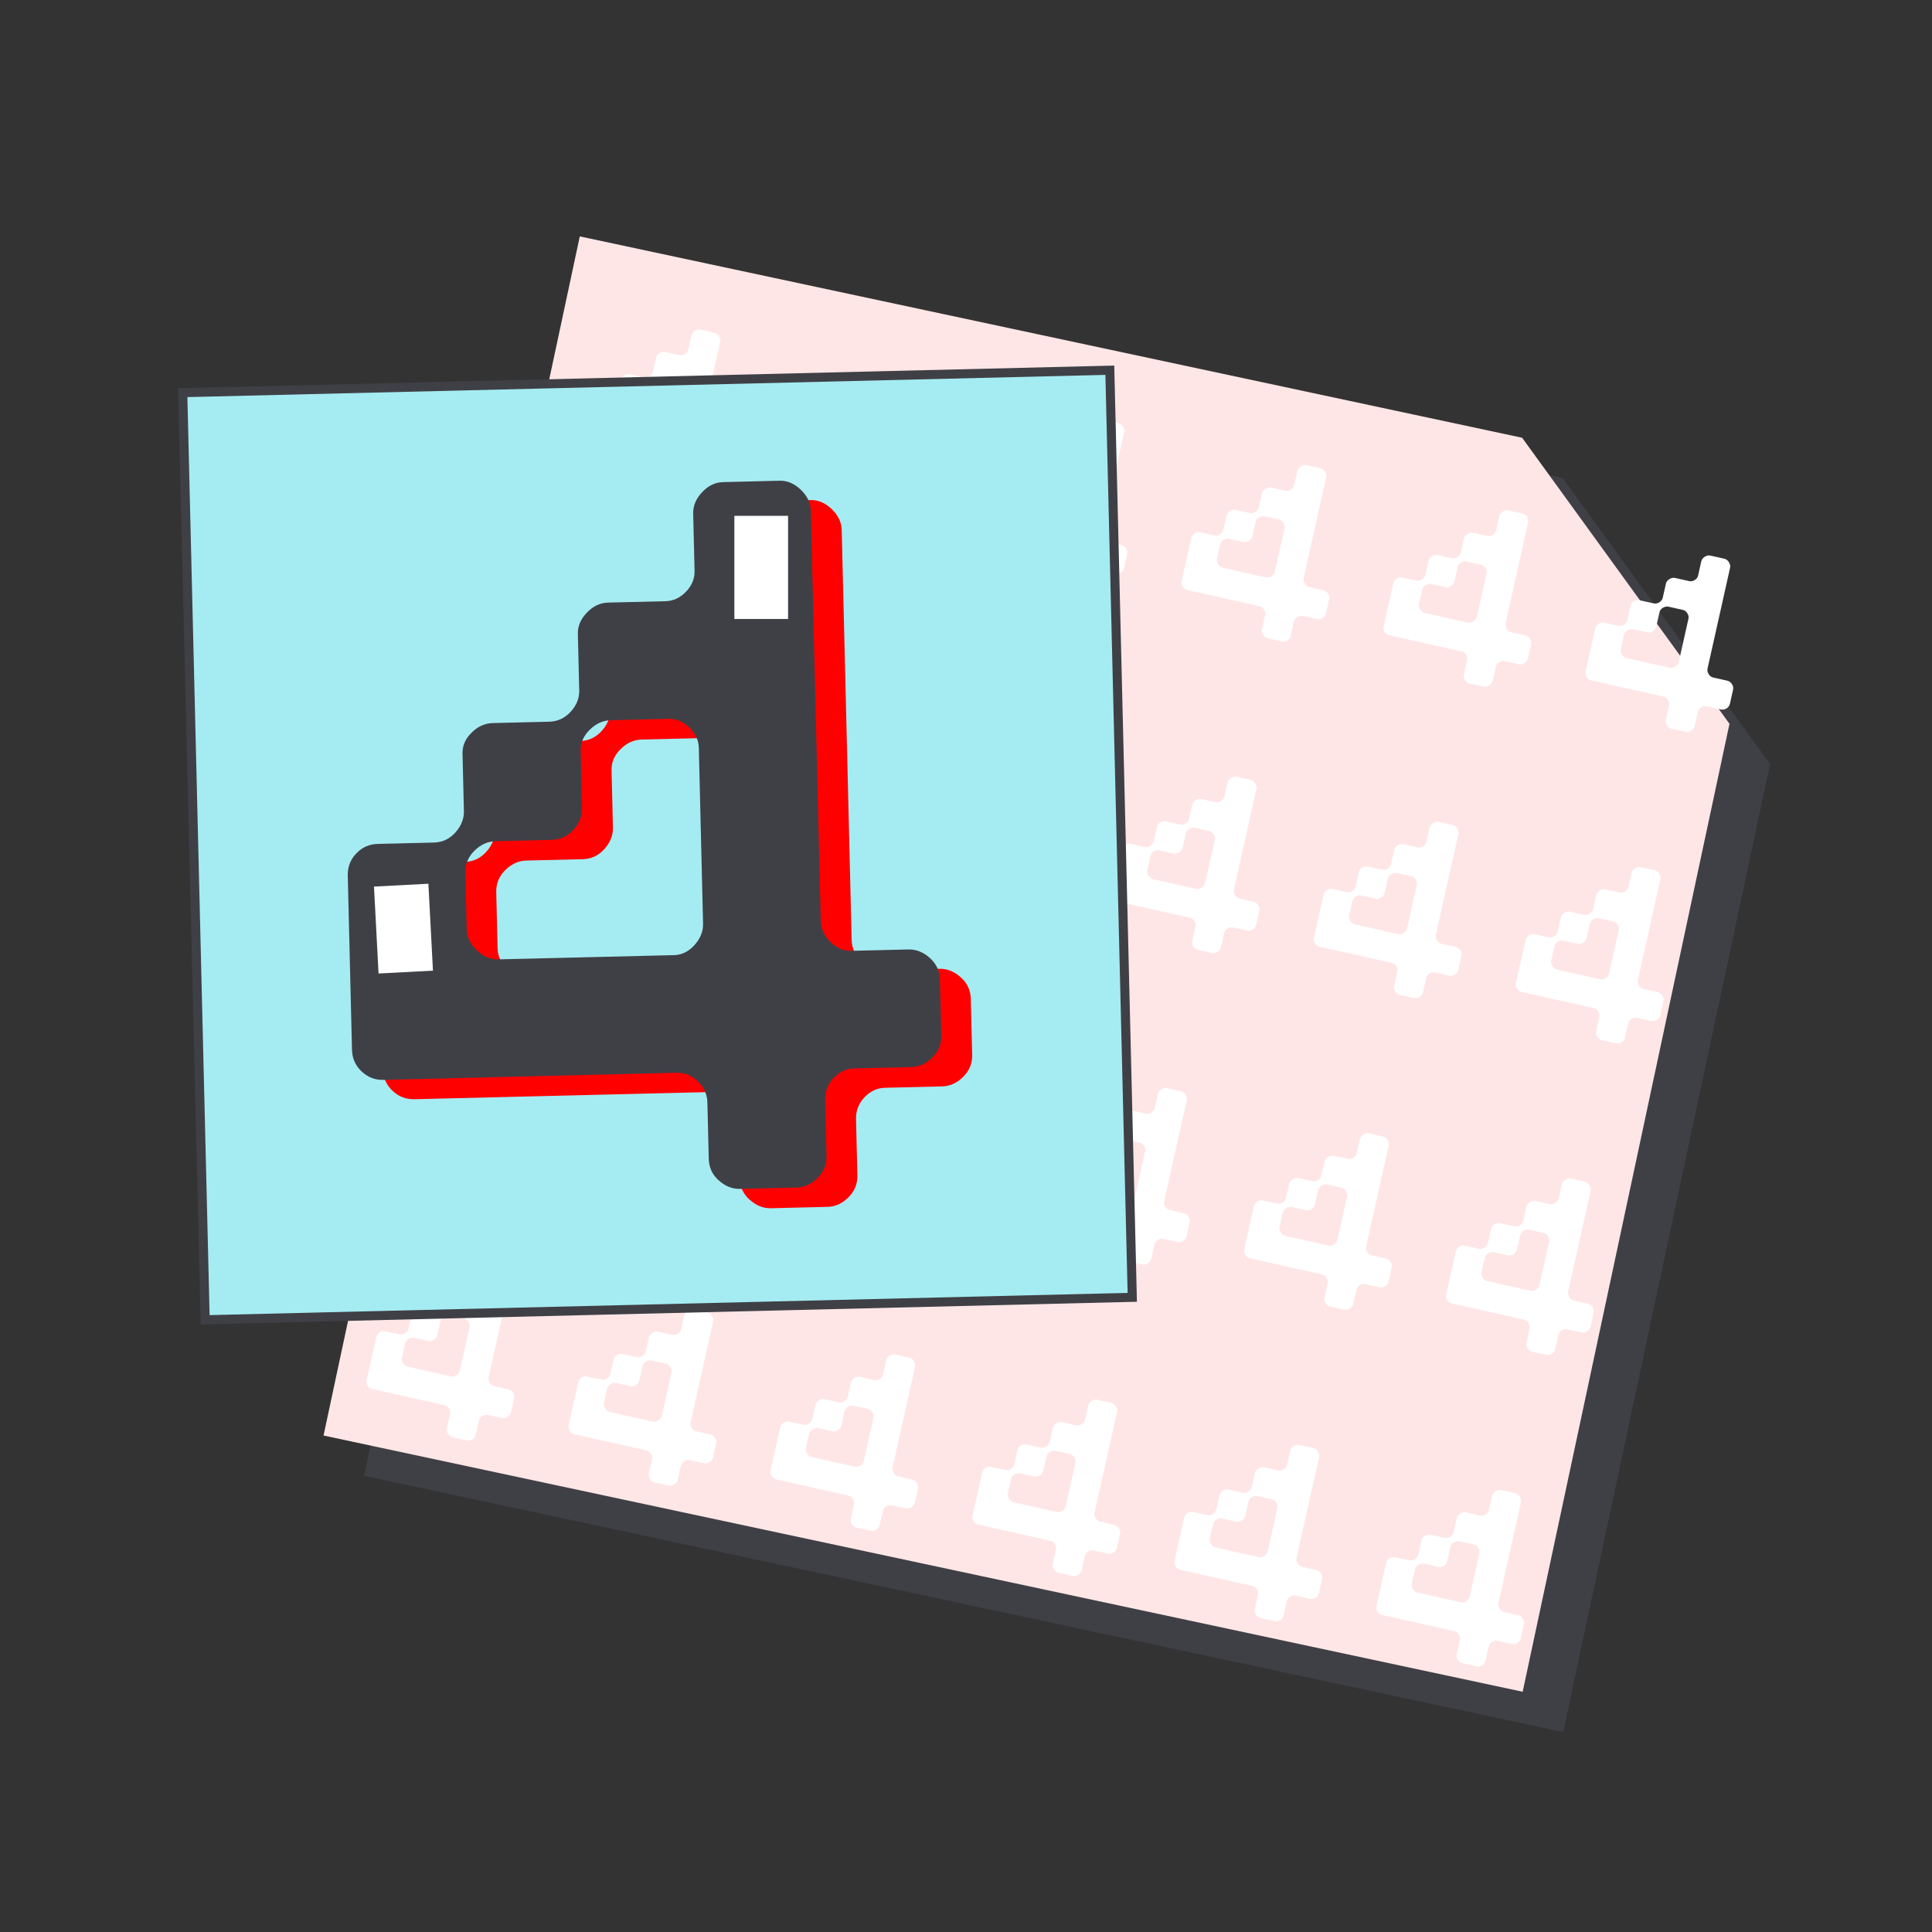
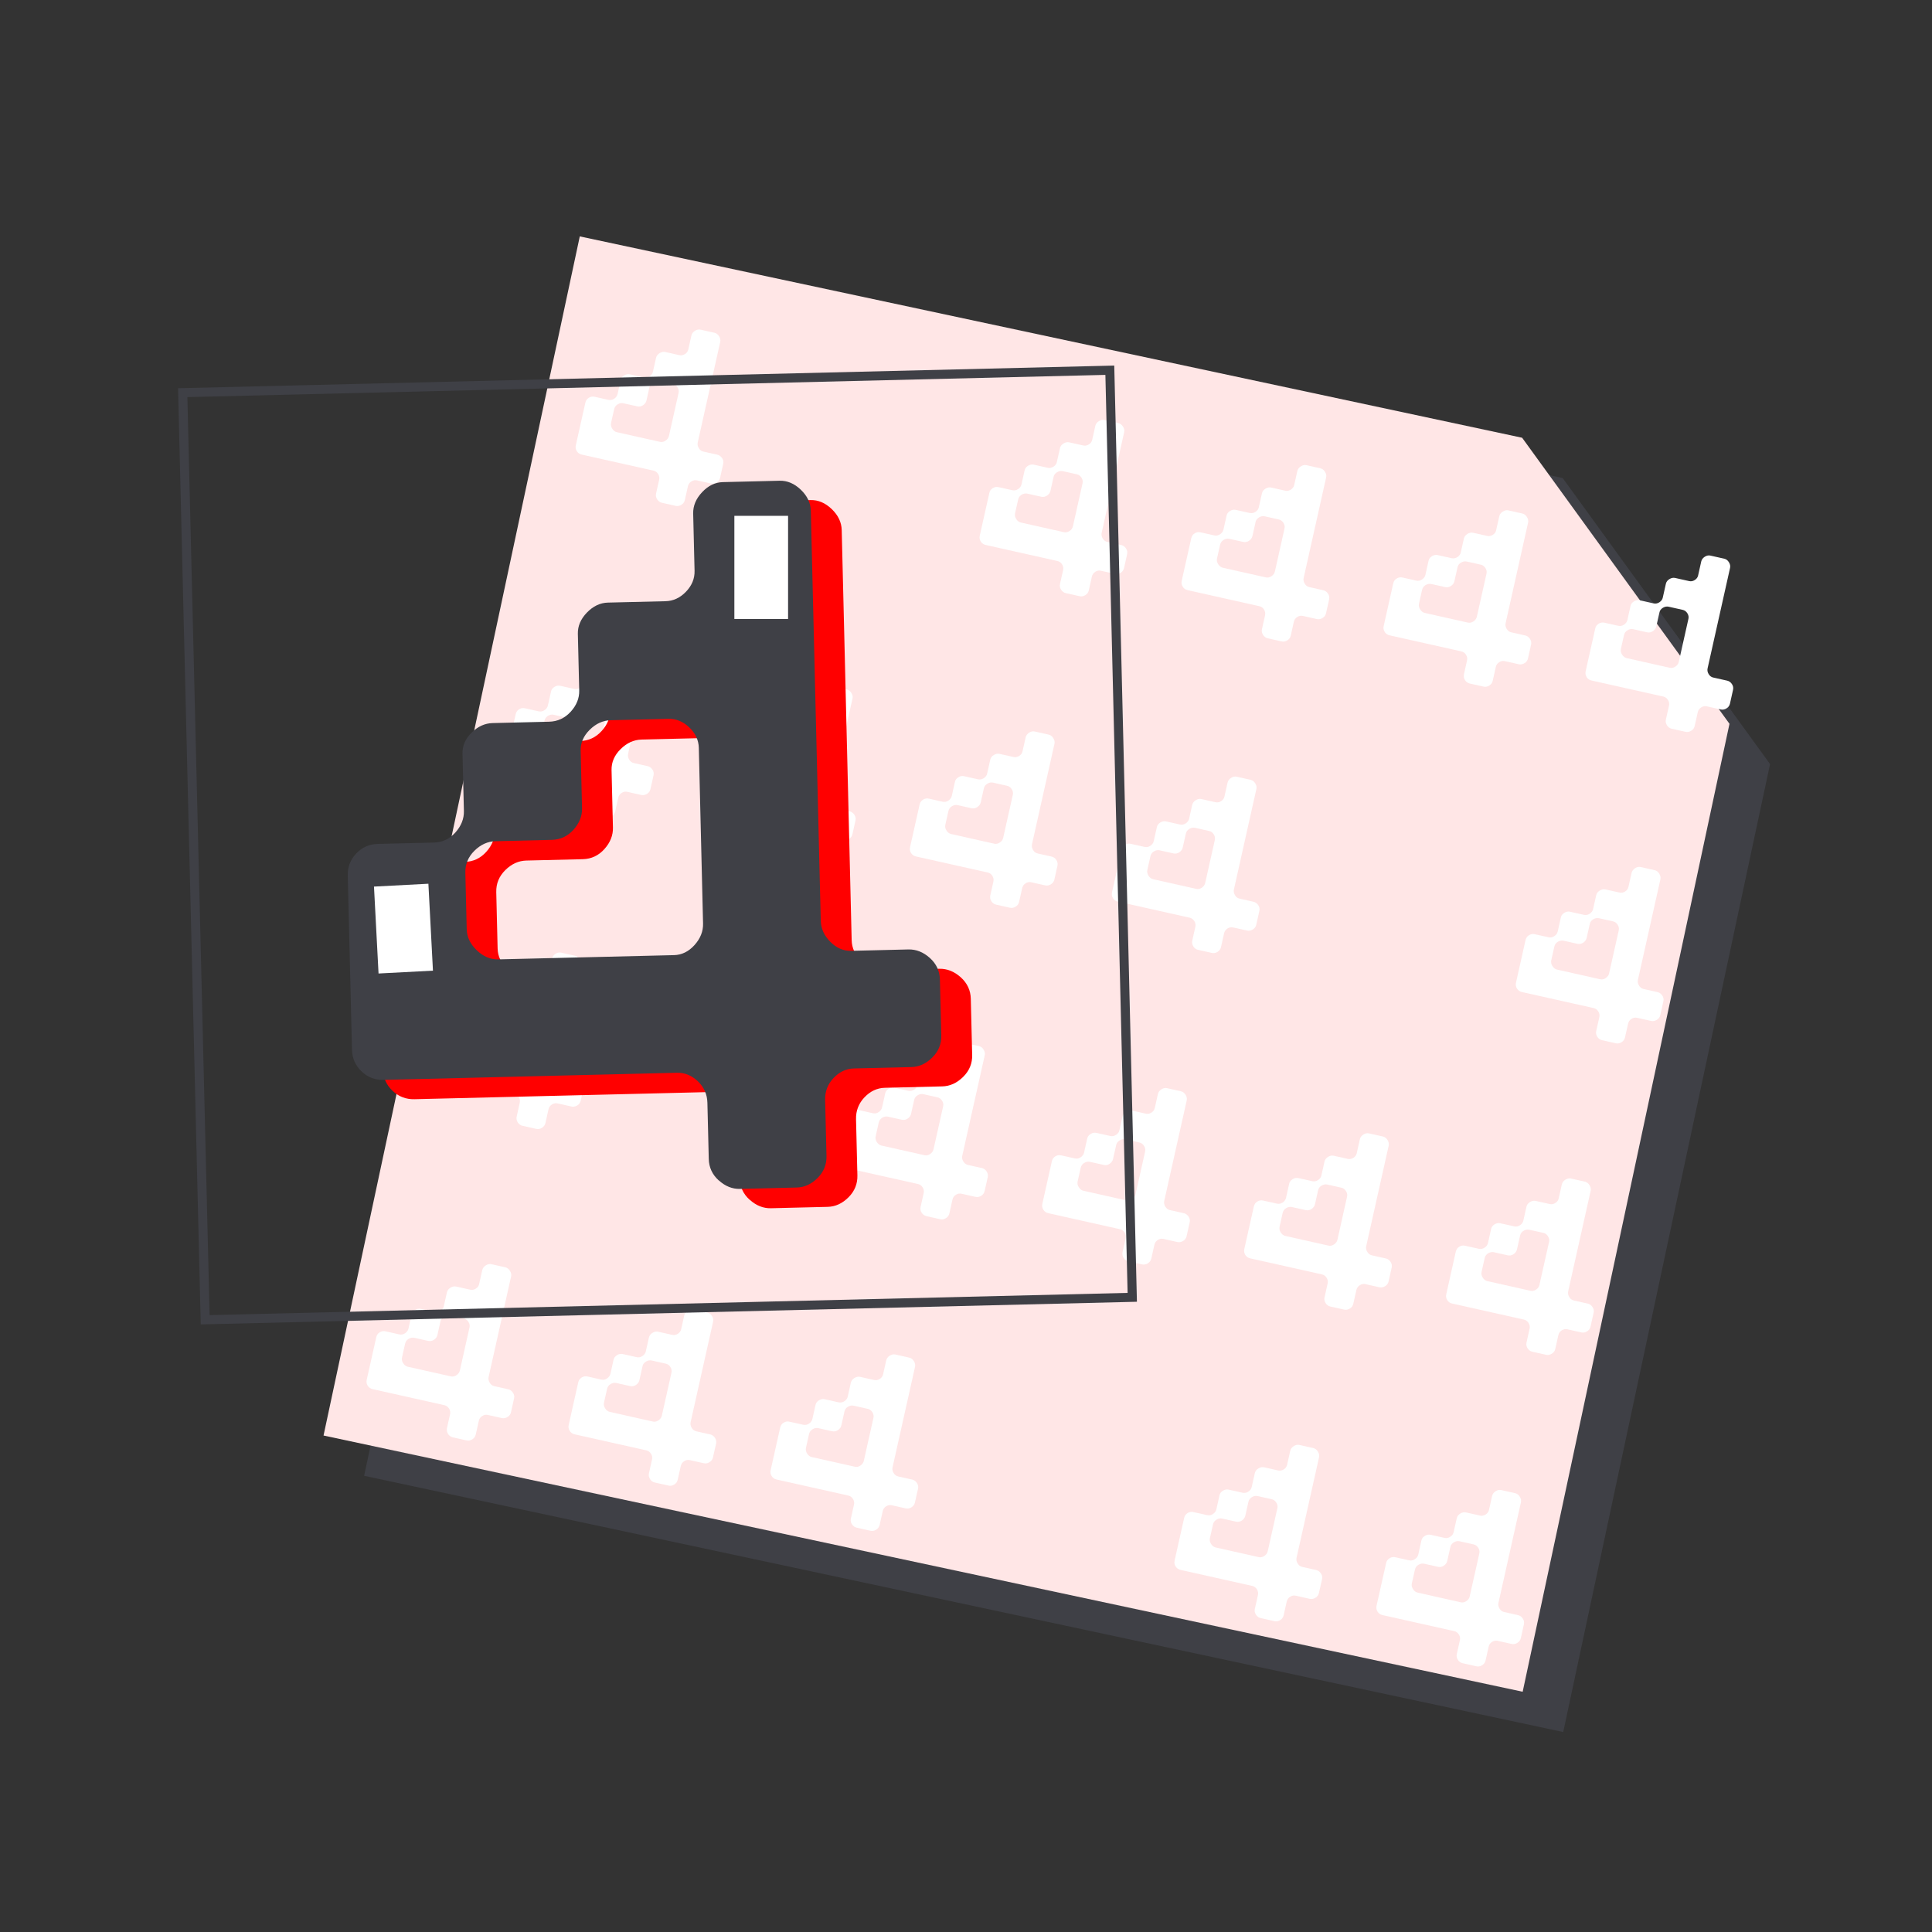
<svg xmlns="http://www.w3.org/2000/svg" id="Calque_1" viewBox="0 0 850.39 850.39">
  <rect x="0" y="0" width="850.39" height="850.39" fill="#333333" stroke="none" />
  <defs>
    <style>.cls-1{fill:#3f4046;}.cls-1,.cls-2,.cls-3,.cls-4,.cls-5{stroke-width:0px;}.cls-2{fill:#ffe6e6;}.cls-3{fill:red;}.cls-4{fill:#fff;}.cls-5{fill:#a5ecf2;}</style>
  </defs>
  <polygon class="cls-1" points="687.83 210.42 273.05 121.79 160.27 649.59 688.07 762.37 779.11 336.32 687.83 210.42" />
  <polygon class="cls-2" points="669.98 192.68 255.2 104.05 142.41 631.86 670.22 744.64 761.25 318.59 669.98 192.68" />
  <path class="cls-4" d="m289.27,219.82c-.54-.8-.7-1.66-.5-2.57l1.36-6.06c.2-.91.05-1.77-.45-2.56-.5-.79-1.18-1.28-2.02-1.47l-31.63-7.08c-.92-.21-1.63-.7-2.13-1.5-.5-.8-.65-1.65-.45-2.57l4.21-18.79c.2-.92.7-1.63,1.5-2.13.79-.5,1.65-.66,2.56-.45l6.06,1.36c.91.2,1.77.04,2.57-.51.8-.54,1.3-1.23,1.48-2.07l1.39-6.19c.19-.84.7-1.51,1.53-2,.83-.5,1.67-.65,2.51-.46l6.08,1.36c.92.21,1.78.04,2.58-.49.8-.53,1.3-1.21,1.48-2.04l1.37-6.12c.19-.83.7-1.51,1.54-2.03s1.68-.69,2.52-.51l6.2,1.39c.84.19,1.66.03,2.45-.47.79-.5,1.29-1.17,1.47-2.01l1.38-6.17c.19-.84.7-1.52,1.53-2.06.83-.53,1.66-.71,2.49-.52l6.12,1.37c.83.19,1.51.7,2.03,1.53.52.84.7,1.68.51,2.51l-9.89,44.22c-.19.84-.04,1.67.46,2.5.49.83,1.16,1.34,2,1.53l6.17,1.38c.84.19,1.53.68,2.07,1.48.54.8.71,1.66.5,2.57l-1.35,6.06c-.2.91-.72,1.62-1.55,2.11-.83.49-1.67.65-2.5.46l-6.17-1.38c-.84-.19-1.65-.03-2.45.47-.79.5-1.29,1.21-1.5,2.12l-1.36,6.06c-.2.91-.72,1.62-1.54,2.11-.83.5-1.65.65-2.48.46l-6.12-1.37c-.83-.19-1.51-.68-2.05-1.48Zm1.22-25.34c.84.19,1.66.01,2.47-.53.8-.54,1.3-1.23,1.49-2.08l4.24-18.94c.19-.84.03-1.66-.48-2.46-.5-.79-1.18-1.29-2.02-1.48l-6.2-1.39c-.84-.19-1.68-.03-2.52.46-.83.5-1.34,1.17-1.53,2.01l-1.39,6.2c-.19.84-.69,1.53-1.49,2.08s-1.66.71-2.58.51l-6.08-1.36c-.84-.19-1.68-.03-2.51.46-.83.5-1.35,1.2-1.56,2.12l-1.36,6.08c-.19.84-.02,1.68.52,2.53s1.22,1.36,2.06,1.55l18.94,4.24Z" />
-   <path class="cls-4" d="m378.17,239.71c-.54-.8-.7-1.66-.5-2.57l1.36-6.06c.2-.91.05-1.77-.45-2.56-.51-.79-1.18-1.28-2.02-1.47l-31.63-7.08c-.92-.21-1.63-.7-2.13-1.5-.5-.79-.65-1.65-.45-2.57l4.21-18.79c.21-.92.7-1.63,1.5-2.13.79-.5,1.65-.66,2.56-.45l6.06,1.36c.91.2,1.77.04,2.57-.51.8-.54,1.3-1.23,1.48-2.07l1.38-6.19c.19-.84.7-1.51,1.53-2,.83-.5,1.67-.65,2.51-.46l6.08,1.36c.92.21,1.78.04,2.58-.49.8-.53,1.3-1.21,1.48-2.04l1.37-6.12c.19-.83.7-1.51,1.54-2.03.84-.52,1.68-.69,2.52-.51l6.2,1.39c.84.19,1.66.03,2.46-.47.79-.5,1.29-1.17,1.47-2.01l1.38-6.17c.19-.84.7-1.52,1.53-2.06.83-.53,1.66-.71,2.49-.52l6.12,1.37c.83.19,1.51.7,2.03,1.54.53.84.7,1.68.51,2.51l-9.89,44.22c-.19.84-.03,1.67.46,2.5.49.83,1.16,1.34,2,1.53l6.17,1.38c.84.19,1.53.68,2.07,1.48.54.8.71,1.66.5,2.57l-1.35,6.06c-.21.91-.72,1.62-1.55,2.11-.83.5-1.67.65-2.5.46l-6.17-1.38c-.84-.19-1.65-.03-2.45.47-.79.5-1.29,1.21-1.5,2.12l-1.35,6.06c-.21.91-.72,1.62-1.54,2.11-.83.5-1.65.65-2.48.46l-6.12-1.37c-.83-.19-1.51-.68-2.05-1.48Zm1.23-25.34c.84.19,1.66.01,2.47-.53s1.3-1.23,1.49-2.08l4.24-18.94c.19-.84.03-1.66-.48-2.46-.5-.79-1.18-1.29-2.02-1.48l-6.2-1.39c-.84-.19-1.68-.03-2.51.46-.83.5-1.34,1.17-1.53,2.01l-1.39,6.2c-.19.84-.69,1.53-1.49,2.08-.8.54-1.67.71-2.58.51l-6.08-1.36c-.84-.19-1.68-.03-2.51.46-.83.5-1.35,1.2-1.56,2.12l-1.36,6.08c-.19.84-.02,1.68.52,2.53.54.84,1.22,1.36,2.07,1.55l18.94,4.24Z" />
  <path class="cls-4" d="m467.07,259.6c-.54-.8-.7-1.66-.5-2.57l1.36-6.06c.2-.91.05-1.77-.45-2.56-.51-.79-1.18-1.28-2.02-1.47l-31.63-7.08c-.92-.21-1.63-.7-2.13-1.5-.5-.79-.65-1.65-.45-2.57l4.21-18.79c.21-.92.7-1.63,1.5-2.13.79-.5,1.65-.66,2.56-.45l6.06,1.35c.92.21,1.77.04,2.57-.51.8-.54,1.3-1.23,1.48-2.08l1.38-6.19c.19-.84.7-1.51,1.53-2,.83-.5,1.67-.65,2.51-.46l6.08,1.36c.92.21,1.78.04,2.58-.49.8-.53,1.3-1.21,1.48-2.04l1.37-6.12c.19-.83.7-1.51,1.54-2.03.84-.52,1.68-.69,2.52-.51l6.2,1.39c.84.19,1.66.03,2.45-.47.79-.5,1.29-1.17,1.47-2.01l1.38-6.17c.19-.84.7-1.52,1.53-2.06.83-.53,1.66-.71,2.49-.52l6.12,1.37c.83.19,1.51.7,2.03,1.54.53.84.7,1.68.51,2.51l-9.89,44.22c-.19.84-.04,1.67.46,2.5s1.16,1.34,2,1.53l6.17,1.38c.84.19,1.53.68,2.07,1.48.54.8.71,1.66.5,2.57l-1.35,6.06c-.21.91-.72,1.62-1.55,2.11-.83.5-1.67.65-2.5.46l-6.17-1.38c-.84-.19-1.65-.03-2.45.47-.79.5-1.29,1.21-1.49,2.12l-1.36,6.06c-.2.91-.72,1.62-1.54,2.11-.83.5-1.65.65-2.48.46l-6.12-1.37c-.83-.19-1.51-.68-2.05-1.48Zm1.23-25.34c.84.19,1.66.01,2.47-.53s1.3-1.23,1.49-2.08l4.24-18.94c.19-.84.03-1.66-.48-2.46-.5-.79-1.18-1.29-2.02-1.48l-6.2-1.39c-.84-.19-1.68-.03-2.51.46-.83.5-1.34,1.17-1.53,2.01l-1.39,6.2c-.19.84-.69,1.53-1.49,2.08-.8.54-1.67.71-2.58.51l-6.08-1.36c-.84-.19-1.68-.03-2.51.46-.83.5-1.35,1.2-1.56,2.12l-1.36,6.08c-.19.84-.02,1.68.52,2.53.54.84,1.22,1.36,2.07,1.54l18.94,4.24Z" />
  <path class="cls-4" d="m555.97,279.49c-.54-.8-.7-1.66-.5-2.57l1.35-6.06c.21-.91.05-1.77-.45-2.56-.5-.79-1.18-1.28-2.02-1.47l-31.63-7.08c-.92-.21-1.63-.7-2.13-1.5-.5-.8-.65-1.65-.45-2.57l4.21-18.79c.21-.92.7-1.63,1.5-2.13.79-.51,1.65-.66,2.56-.45l6.06,1.35c.91.21,1.77.04,2.57-.51.8-.54,1.3-1.23,1.48-2.07l1.39-6.19c.19-.84.7-1.51,1.53-2,.83-.5,1.67-.65,2.51-.46l6.08,1.36c.92.21,1.78.04,2.58-.49.8-.53,1.3-1.21,1.48-2.05l1.37-6.12c.19-.83.7-1.51,1.54-2.03.84-.52,1.68-.69,2.52-.5l6.2,1.39c.84.19,1.66.03,2.45-.47.79-.5,1.29-1.17,1.48-2.01l1.38-6.17c.19-.84.7-1.52,1.53-2.06.83-.53,1.66-.71,2.49-.52l6.12,1.37c.83.18,1.51.7,2.03,1.53.53.84.7,1.68.51,2.51l-9.89,44.22c-.19.84-.04,1.67.46,2.5.49.83,1.16,1.34,2,1.53l6.17,1.38c.84.19,1.53.68,2.07,1.48.54.8.71,1.66.5,2.57l-1.35,6.06c-.2.91-.72,1.62-1.55,2.11-.83.49-1.67.65-2.5.46l-6.17-1.38c-.84-.19-1.65-.03-2.45.47-.79.5-1.29,1.21-1.5,2.12l-1.35,6.06c-.21.91-.72,1.62-1.54,2.12s-1.65.65-2.48.46l-6.12-1.37c-.83-.19-1.51-.68-2.05-1.48Zm1.23-25.34c.84.19,1.66.01,2.47-.53.8-.54,1.3-1.24,1.49-2.08l4.24-18.94c.19-.84.03-1.66-.48-2.46-.5-.79-1.18-1.29-2.02-1.48l-6.2-1.39c-.84-.19-1.68-.03-2.51.46-.83.5-1.34,1.17-1.53,2.01l-1.39,6.2c-.19.84-.69,1.53-1.49,2.08-.8.54-1.67.71-2.58.51l-6.08-1.36c-.84-.19-1.68-.03-2.52.46-.83.5-1.35,1.2-1.56,2.12l-1.36,6.08c-.19.84-.02,1.68.52,2.53.54.84,1.22,1.36,2.07,1.55l18.94,4.24Z" />
  <path class="cls-4" d="m644.87,299.38c-.54-.8-.7-1.66-.5-2.57l1.35-6.06c.21-.91.05-1.77-.45-2.56-.51-.79-1.18-1.28-2.02-1.47l-31.63-7.08c-.92-.21-1.63-.7-2.13-1.5-.5-.8-.65-1.65-.45-2.57l4.21-18.79c.21-.92.7-1.63,1.5-2.13.79-.5,1.65-.66,2.56-.45l6.06,1.36c.91.2,1.77.04,2.57-.51.8-.54,1.3-1.23,1.48-2.07l1.38-6.19c.19-.84.7-1.51,1.53-2,.83-.5,1.67-.65,2.51-.46l6.08,1.36c.92.21,1.78.04,2.58-.49.8-.53,1.3-1.21,1.48-2.04l1.37-6.12c.19-.83.7-1.51,1.54-2.03s1.68-.69,2.52-.51l6.2,1.39c.84.19,1.66.03,2.46-.47.79-.5,1.29-1.17,1.47-2.01l1.38-6.17c.19-.84.7-1.52,1.53-2.06.83-.53,1.66-.71,2.49-.52l6.12,1.37c.83.19,1.51.7,2.03,1.53.53.84.7,1.68.51,2.51l-9.89,44.22c-.19.84-.03,1.67.46,2.5.49.83,1.16,1.34,2,1.53l6.17,1.38c.84.19,1.53.68,2.07,1.48.54.8.71,1.66.5,2.57l-1.35,6.06c-.21.91-.72,1.62-1.55,2.11-.83.49-1.67.65-2.5.46l-6.17-1.38c-.84-.19-1.65-.03-2.45.47-.79.5-1.29,1.21-1.5,2.12l-1.35,6.06c-.21.91-.72,1.62-1.54,2.11-.83.5-1.65.65-2.48.46l-6.12-1.37c-.83-.19-1.51-.68-2.05-1.48Zm1.23-25.34c.84.19,1.66.01,2.47-.53s1.3-1.23,1.49-2.08l4.24-18.94c.19-.84.03-1.66-.48-2.46-.5-.79-1.18-1.29-2.02-1.48l-6.2-1.39c-.84-.19-1.68-.03-2.51.46-.83.5-1.34,1.17-1.53,2.01l-1.39,6.2c-.19.84-.69,1.53-1.49,2.08-.8.54-1.67.71-2.58.51l-6.08-1.36c-.84-.19-1.68-.03-2.52.46-.83.5-1.35,1.2-1.56,2.12l-1.36,6.08c-.19.84-.02,1.68.52,2.53s1.22,1.36,2.07,1.55l18.94,4.24Z" />
  <path class="cls-4" d="m733.76,319.27c-.54-.8-.7-1.66-.5-2.57l1.36-6.06c.2-.91.05-1.77-.45-2.56-.5-.79-1.18-1.28-2.02-1.47l-31.63-7.08c-.92-.21-1.63-.7-2.13-1.5-.5-.79-.65-1.65-.45-2.57l4.21-18.79c.2-.92.7-1.63,1.5-2.13.79-.5,1.65-.66,2.56-.45l6.06,1.36c.91.2,1.77.04,2.57-.51.8-.54,1.3-1.23,1.48-2.07l1.39-6.19c.19-.84.7-1.51,1.53-2,.84-.5,1.67-.65,2.51-.46l6.08,1.36c.92.21,1.78.04,2.58-.49.8-.53,1.3-1.21,1.48-2.04l1.37-6.12c.19-.83.7-1.51,1.54-2.03.84-.52,1.68-.69,2.52-.51l6.2,1.39c.84.19,1.66.03,2.45-.47.79-.5,1.29-1.17,1.47-2.01l1.38-6.17c.19-.84.7-1.52,1.53-2.06.83-.53,1.66-.71,2.49-.52l6.12,1.37c.83.19,1.51.7,2.03,1.54.52.84.7,1.68.51,2.51l-9.89,44.22c-.19.84-.04,1.67.46,2.5.49.83,1.16,1.34,2,1.53l6.17,1.38c.84.19,1.53.68,2.07,1.48.54.8.71,1.66.5,2.57l-1.35,6.06c-.2.91-.72,1.62-1.55,2.11-.83.5-1.67.65-2.5.46l-6.17-1.38c-.84-.19-1.65-.03-2.45.47-.79.5-1.29,1.21-1.5,2.12l-1.36,6.06c-.2.91-.72,1.62-1.54,2.11-.83.5-1.65.65-2.48.46l-6.12-1.37c-.83-.19-1.51-.68-2.05-1.48Zm1.22-25.34c.84.19,1.66.01,2.47-.53.8-.54,1.3-1.23,1.49-2.08l4.24-18.94c.19-.84.03-1.66-.48-2.46-.5-.79-1.18-1.29-2.02-1.48l-6.2-1.39c-.84-.19-1.68-.03-2.52.46-.83.5-1.34,1.17-1.53,2.01l-1.39,6.2c-.19.84-.69,1.53-1.49,2.08s-1.66.71-2.58.51l-6.08-1.36c-.84-.19-1.68-.03-2.51.46-.83.5-1.35,1.2-1.56,2.12l-1.36,6.08c-.19.84-.02,1.68.52,2.53.54.84,1.22,1.36,2.07,1.55l18.94,4.24Z" />
  <path class="cls-4" d="m258.6,356.93c-.54-.8-.7-1.66-.5-2.57l1.36-6.06c.2-.91.05-1.77-.45-2.56-.51-.79-1.18-1.28-2.02-1.47l-31.63-7.08c-.92-.21-1.63-.7-2.13-1.5-.5-.8-.65-1.65-.45-2.57l4.21-18.79c.21-.92.7-1.63,1.5-2.13.79-.5,1.65-.66,2.56-.45l6.06,1.35c.91.21,1.77.04,2.57-.51.8-.54,1.3-1.23,1.49-2.08l1.38-6.19c.19-.84.7-1.51,1.53-2,.83-.5,1.67-.65,2.51-.46l6.08,1.36c.92.21,1.78.04,2.58-.49.8-.53,1.3-1.21,1.48-2.04l1.37-6.12c.19-.83.7-1.51,1.54-2.03.84-.52,1.68-.69,2.52-.51l6.2,1.39c.84.19,1.66.03,2.46-.47.79-.5,1.29-1.17,1.47-2.01l1.38-6.17c.19-.84.7-1.52,1.53-2.06.83-.53,1.66-.71,2.49-.52l6.12,1.37c.83.19,1.51.7,2.03,1.53.52.84.7,1.68.51,2.51l-9.89,44.22c-.19.84-.03,1.67.46,2.5.49.83,1.16,1.34,2,1.53l6.17,1.38c.84.19,1.53.68,2.07,1.48.54.8.71,1.66.5,2.57l-1.36,6.06c-.2.91-.72,1.62-1.55,2.11-.83.49-1.67.65-2.5.46l-6.17-1.38c-.84-.19-1.65-.03-2.45.47-.79.5-1.29,1.21-1.5,2.12l-1.36,6.06c-.2.91-.72,1.62-1.54,2.11-.83.5-1.65.65-2.48.46l-6.12-1.37c-.83-.19-1.51-.68-2.05-1.48Zm1.22-25.34c.84.19,1.66.01,2.47-.53.8-.54,1.3-1.23,1.49-2.08l4.24-18.94c.19-.84.03-1.66-.48-2.46-.5-.79-1.18-1.29-2.02-1.48l-6.2-1.39c-.84-.19-1.68-.03-2.51.46-.83.5-1.34,1.17-1.53,2.01l-1.39,6.2c-.19.84-.69,1.53-1.49,2.08-.8.54-1.66.71-2.58.51l-6.08-1.36c-.84-.19-1.68-.03-2.51.46-.83.5-1.35,1.2-1.56,2.12l-1.36,6.08c-.19.84-.02,1.68.52,2.53.54.84,1.22,1.36,2.06,1.54l18.94,4.24Z" />
  <path class="cls-4" d="m347.49,376.82c-.54-.8-.7-1.66-.5-2.57l1.36-6.06c.2-.91.05-1.77-.45-2.56-.5-.79-1.18-1.28-2.02-1.47l-31.63-7.08c-.92-.21-1.63-.7-2.13-1.5-.5-.79-.65-1.65-.45-2.57l4.21-18.79c.21-.92.7-1.63,1.5-2.13.79-.5,1.65-.66,2.56-.45l6.06,1.35c.91.21,1.77.04,2.57-.51.8-.54,1.3-1.23,1.48-2.08l1.38-6.19c.19-.84.7-1.51,1.53-2,.83-.5,1.67-.65,2.51-.46l6.08,1.36c.92.21,1.78.04,2.58-.49.8-.53,1.3-1.21,1.48-2.04l1.37-6.12c.19-.83.7-1.51,1.54-2.03.84-.52,1.68-.69,2.52-.51l6.2,1.39c.84.19,1.66.03,2.45-.47.79-.5,1.29-1.17,1.48-2.01l1.38-6.17c.19-.84.7-1.52,1.53-2.06.83-.53,1.66-.71,2.49-.52l6.12,1.37c.83.19,1.51.7,2.03,1.54.52.84.7,1.68.51,2.51l-9.89,44.22c-.19.84-.04,1.67.46,2.5.49.83,1.16,1.34,2,1.53l6.17,1.38c.84.19,1.53.68,2.07,1.48.54.8.71,1.66.5,2.57l-1.35,6.06c-.21.91-.72,1.62-1.55,2.11-.83.5-1.67.65-2.5.46l-6.17-1.38c-.84-.19-1.65-.03-2.45.47-.79.5-1.29,1.21-1.5,2.12l-1.35,6.06c-.21.91-.72,1.62-1.54,2.11-.83.5-1.65.65-2.48.46l-6.12-1.37c-.83-.19-1.51-.68-2.05-1.48Zm1.22-25.34c.84.19,1.66.01,2.47-.53.8-.54,1.3-1.24,1.49-2.08l4.24-18.94c.19-.84.03-1.66-.48-2.46-.5-.79-1.18-1.29-2.02-1.48l-6.2-1.39c-.84-.19-1.68-.03-2.51.46-.83.5-1.34,1.17-1.53,2.01l-1.39,6.2c-.19.84-.69,1.54-1.49,2.08-.8.54-1.67.71-2.58.51l-6.08-1.36c-.84-.19-1.68-.03-2.51.46-.83.5-1.35,1.2-1.56,2.12l-1.36,6.08c-.19.84-.02,1.68.52,2.53.54.84,1.22,1.36,2.07,1.54l18.94,4.24Z" />
  <path class="cls-4" d="m436.39,396.71c-.54-.8-.7-1.66-.5-2.57l1.36-6.06c.2-.91.05-1.77-.45-2.56-.5-.79-1.18-1.28-2.02-1.47l-31.63-7.08c-.92-.21-1.63-.7-2.13-1.5-.5-.79-.65-1.65-.45-2.57l4.21-18.79c.21-.92.7-1.63,1.5-2.13.79-.5,1.65-.65,2.56-.45l6.06,1.36c.92.2,1.77.04,2.57-.51.8-.54,1.3-1.23,1.48-2.08l1.38-6.19c.19-.84.7-1.51,1.53-2,.83-.5,1.67-.65,2.51-.46l6.08,1.36c.92.21,1.78.04,2.58-.49.8-.53,1.3-1.21,1.48-2.04l1.37-6.12c.19-.83.7-1.51,1.54-2.03.84-.52,1.68-.69,2.52-.51l6.2,1.39c.84.19,1.66.03,2.45-.47.79-.5,1.29-1.17,1.48-2.01l1.38-6.17c.19-.84.7-1.52,1.53-2.06.83-.53,1.66-.71,2.49-.52l6.12,1.37c.83.19,1.51.7,2.03,1.54.52.84.7,1.68.51,2.51l-9.89,44.22c-.19.84-.04,1.67.46,2.5.49.83,1.16,1.34,2,1.53l6.17,1.38c.84.19,1.53.68,2.07,1.48.54.8.71,1.66.5,2.57l-1.35,6.06c-.21.91-.72,1.62-1.55,2.11s-1.67.65-2.5.46l-6.17-1.38c-.84-.19-1.65-.03-2.45.47-.79.5-1.29,1.21-1.5,2.12l-1.36,6.06c-.2.91-.72,1.62-1.54,2.11-.82.5-1.65.65-2.48.46l-6.12-1.37c-.83-.19-1.51-.68-2.05-1.48Zm1.22-25.34c.84.19,1.66.01,2.47-.53s1.3-1.24,1.49-2.08l4.24-18.94c.19-.84.03-1.66-.48-2.46-.5-.79-1.18-1.29-2.02-1.48l-6.2-1.39c-.84-.19-1.68-.03-2.51.46-.83.5-1.34,1.17-1.53,2.01l-1.39,6.2c-.19.84-.69,1.53-1.49,2.08-.8.54-1.67.71-2.58.51l-6.08-1.36c-.84-.19-1.68-.03-2.51.46-.83.5-1.35,1.2-1.56,2.12l-1.36,6.08c-.19.84-.02,1.68.52,2.53.54.84,1.22,1.36,2.07,1.54l18.94,4.24Z" />
  <path class="cls-4" d="m525.29,416.6c-.54-.8-.7-1.66-.5-2.57l1.35-6.06c.21-.91.05-1.77-.45-2.56-.51-.79-1.18-1.28-2.02-1.47l-31.63-7.08c-.92-.21-1.63-.7-2.13-1.5-.5-.8-.65-1.65-.45-2.57l4.21-18.79c.21-.92.7-1.63,1.5-2.13.79-.51,1.65-.66,2.56-.45l6.06,1.36c.91.2,1.77.04,2.57-.51.8-.54,1.3-1.23,1.48-2.07l1.38-6.19c.19-.84.7-1.51,1.53-2,.83-.5,1.67-.65,2.51-.46l6.08,1.36c.92.21,1.78.04,2.58-.49.8-.53,1.3-1.21,1.48-2.05l1.37-6.12c.19-.83.7-1.51,1.54-2.03.84-.52,1.68-.69,2.52-.5l6.2,1.39c.84.19,1.66.03,2.45-.47.79-.5,1.29-1.17,1.47-2.01l1.38-6.17c.19-.84.7-1.52,1.53-2.06.83-.53,1.66-.71,2.49-.52l6.12,1.37c.83.18,1.51.7,2.03,1.53.53.84.7,1.68.51,2.51l-9.89,44.22c-.19.84-.04,1.67.46,2.5.49.83,1.16,1.34,2,1.53l6.17,1.38c.84.19,1.53.68,2.07,1.48.54.8.71,1.66.5,2.57l-1.36,6.06c-.2.91-.72,1.62-1.55,2.11-.83.49-1.67.65-2.5.46l-6.17-1.38c-.84-.19-1.65-.03-2.45.47-.79.5-1.29,1.21-1.5,2.12l-1.35,6.06c-.21.91-.72,1.62-1.54,2.11-.83.5-1.65.65-2.48.46l-6.12-1.37c-.83-.19-1.51-.68-2.05-1.48Zm1.23-25.34c.84.19,1.66.01,2.47-.53.8-.54,1.3-1.24,1.49-2.08l4.24-18.94c.19-.84.03-1.66-.48-2.46-.5-.79-1.18-1.29-2.02-1.48l-6.2-1.39c-.84-.19-1.68-.03-2.51.46-.83.5-1.34,1.17-1.53,2.01l-1.39,6.2c-.19.84-.69,1.53-1.49,2.08-.8.54-1.67.71-2.58.51l-6.08-1.36c-.84-.19-1.68-.03-2.51.46-.83.5-1.35,1.2-1.56,2.12l-1.36,6.08c-.19.84-.02,1.68.52,2.53.54.84,1.22,1.36,2.07,1.54l18.94,4.24Z" />
-   <path class="cls-4" d="m614.19,436.49c-.54-.8-.7-1.66-.5-2.57l1.35-6.06c.21-.91.05-1.77-.45-2.56-.51-.79-1.18-1.28-2.02-1.47l-31.63-7.08c-.92-.21-1.63-.7-2.13-1.5s-.65-1.65-.45-2.57l4.21-18.79c.21-.92.7-1.63,1.5-2.13.79-.5,1.65-.66,2.56-.45l6.06,1.35c.91.21,1.77.04,2.57-.51.8-.54,1.3-1.23,1.48-2.08l1.38-6.19c.19-.84.7-1.51,1.53-2,.83-.5,1.67-.65,2.51-.46l6.08,1.36c.92.21,1.78.04,2.58-.49.8-.53,1.3-1.21,1.48-2.04l1.37-6.12c.19-.83.7-1.51,1.54-2.03.84-.52,1.68-.69,2.52-.51l6.2,1.39c.84.19,1.66.03,2.45-.47.79-.5,1.29-1.17,1.47-2.01l1.38-6.17c.19-.84.7-1.52,1.53-2.06.83-.53,1.66-.71,2.49-.52l6.12,1.37c.83.19,1.51.7,2.03,1.53.52.84.7,1.68.51,2.51l-9.89,44.22c-.19.84-.04,1.67.46,2.5.49.83,1.16,1.34,2,1.53l6.17,1.38c.84.19,1.53.68,2.07,1.48.54.8.71,1.66.5,2.57l-1.35,6.06c-.21.91-.72,1.62-1.55,2.11-.83.49-1.67.65-2.5.46l-6.17-1.38c-.84-.19-1.65-.03-2.45.47-.79.5-1.29,1.21-1.5,2.12l-1.35,6.06c-.21.91-.72,1.62-1.54,2.11-.83.5-1.65.65-2.48.46l-6.12-1.37c-.83-.19-1.51-.68-2.05-1.48Zm1.22-25.34c.84.19,1.66.01,2.47-.53.8-.54,1.3-1.24,1.49-2.08l4.24-18.94c.19-.84.03-1.66-.48-2.46-.5-.79-1.18-1.29-2.02-1.48l-6.2-1.39c-.84-.19-1.68-.03-2.51.46-.83.5-1.34,1.17-1.53,2.01l-1.39,6.2c-.19.84-.69,1.53-1.49,2.08-.8.54-1.67.71-2.58.51l-6.08-1.36c-.84-.19-1.68-.03-2.51.46-.83.5-1.35,1.2-1.56,2.12l-1.36,6.08c-.19.84-.02,1.68.52,2.53.54.84,1.22,1.36,2.07,1.54l18.94,4.24Z" />
  <path class="cls-4" d="m703.09,456.38c-.54-.8-.7-1.66-.5-2.57l1.36-6.06c.2-.91.05-1.77-.45-2.56-.51-.79-1.18-1.28-2.02-1.47l-31.63-7.08c-.92-.21-1.63-.7-2.13-1.5-.5-.79-.65-1.65-.45-2.57l4.21-18.79c.21-.92.7-1.63,1.5-2.13.79-.5,1.65-.65,2.56-.45l6.06,1.35c.91.21,1.77.04,2.57-.51.8-.54,1.3-1.23,1.49-2.08l1.38-6.19c.19-.84.7-1.51,1.53-2,.84-.5,1.67-.65,2.51-.46l6.08,1.36c.92.21,1.78.04,2.58-.49.8-.53,1.3-1.21,1.48-2.04l1.37-6.12c.19-.83.7-1.51,1.54-2.03.84-.52,1.68-.69,2.52-.51l6.2,1.39c.84.19,1.66.03,2.46-.47.79-.5,1.29-1.17,1.47-2.01l1.38-6.17c.19-.84.7-1.52,1.53-2.06.83-.53,1.66-.71,2.49-.52l6.12,1.37c.83.19,1.51.7,2.03,1.54.52.84.7,1.68.51,2.51l-9.89,44.22c-.19.84-.03,1.67.46,2.5.49.83,1.16,1.34,2,1.53l6.17,1.38c.84.19,1.53.68,2.07,1.48.54.8.71,1.66.5,2.57l-1.36,6.06c-.2.91-.72,1.62-1.55,2.11-.83.5-1.67.65-2.5.46l-6.17-1.38c-.84-.19-1.65-.03-2.45.47-.79.5-1.29,1.21-1.5,2.12l-1.36,6.06c-.2.91-.72,1.62-1.54,2.11-.83.5-1.65.65-2.48.46l-6.12-1.37c-.83-.19-1.51-.68-2.05-1.48Zm1.22-25.34c.84.19,1.66.01,2.47-.53.8-.54,1.3-1.24,1.49-2.08l4.24-18.94c.19-.84.03-1.66-.48-2.46-.5-.79-1.18-1.29-2.02-1.48l-6.2-1.39c-.84-.19-1.68-.03-2.51.46-.83.5-1.34,1.17-1.53,2.01l-1.39,6.2c-.19.84-.69,1.53-1.49,2.08-.8.54-1.66.71-2.58.51l-6.08-1.36c-.84-.19-1.68-.03-2.51.46-.83.5-1.35,1.2-1.56,2.12l-1.36,6.08c-.19.84-.02,1.68.52,2.53.54.84,1.22,1.36,2.07,1.54l18.94,4.24Z" />
  <path class="cls-4" d="m227.92,494.05c-.54-.8-.7-1.66-.5-2.57l1.35-6.06c.2-.91.05-1.77-.45-2.56-.51-.79-1.18-1.28-2.02-1.47l-31.63-7.08c-.92-.21-1.63-.7-2.13-1.5-.5-.79-.65-1.65-.45-2.57l4.21-18.79c.21-.92.7-1.63,1.5-2.13.79-.51,1.65-.66,2.56-.45l6.06,1.36c.91.2,1.77.04,2.57-.51.8-.54,1.3-1.23,1.48-2.07l1.38-6.19c.19-.84.7-1.51,1.53-2,.83-.5,1.67-.65,2.51-.46l6.08,1.36c.92.21,1.78.04,2.58-.49.8-.53,1.3-1.21,1.48-2.05l1.37-6.12c.18-.83.7-1.51,1.54-2.03.84-.52,1.68-.7,2.52-.51l6.2,1.39c.84.19,1.66.03,2.46-.47.79-.5,1.29-1.17,1.47-2.01l1.38-6.17c.19-.84.7-1.52,1.53-2.06.83-.53,1.66-.71,2.49-.52l6.12,1.37c.83.19,1.51.7,2.03,1.54.53.84.7,1.68.51,2.51l-9.89,44.22c-.19.84-.03,1.67.46,2.5.49.83,1.16,1.34,2,1.53l6.17,1.38c.84.19,1.53.68,2.07,1.48.54.8.71,1.66.5,2.57l-1.36,6.06c-.2.91-.72,1.62-1.55,2.11-.83.49-1.67.65-2.5.46l-6.17-1.38c-.84-.19-1.65-.03-2.45.47-.79.5-1.29,1.21-1.5,2.12l-1.35,6.06c-.21.91-.72,1.62-1.54,2.11-.83.5-1.65.65-2.48.46l-6.12-1.37c-.83-.19-1.51-.68-2.05-1.48Zm1.23-25.34c.84.19,1.66.01,2.47-.53s1.3-1.23,1.49-2.08l4.24-18.94c.19-.84.03-1.66-.48-2.46-.5-.79-1.18-1.29-2.02-1.48l-6.2-1.39c-.84-.19-1.68-.03-2.51.46-.83.5-1.34,1.17-1.53,2.01l-1.39,6.2c-.19.84-.69,1.53-1.49,2.08-.8.54-1.66.71-2.58.51l-6.08-1.36c-.84-.19-1.68-.03-2.51.46-.83.5-1.35,1.2-1.56,2.12l-1.36,6.08c-.19.84-.02,1.68.52,2.53s1.22,1.36,2.07,1.55l18.94,4.24Z" />
-   <path class="cls-4" d="m316.82,513.94c-.54-.8-.7-1.66-.5-2.57l1.35-6.06c.2-.91.05-1.77-.45-2.56-.5-.79-1.18-1.28-2.02-1.47l-31.63-7.08c-.92-.21-1.63-.7-2.13-1.5-.5-.79-.65-1.65-.45-2.57l4.21-18.79c.21-.92.7-1.63,1.5-2.13.79-.51,1.65-.66,2.56-.45l6.06,1.36c.91.21,1.77.04,2.57-.51.8-.54,1.3-1.23,1.48-2.08l1.38-6.19c.19-.84.7-1.51,1.53-2,.83-.5,1.67-.65,2.51-.46l6.08,1.36c.92.21,1.78.04,2.58-.49.8-.53,1.3-1.21,1.48-2.04l1.37-6.12c.19-.83.7-1.51,1.54-2.03.84-.52,1.68-.69,2.52-.51l6.2,1.39c.84.19,1.66.03,2.45-.47s1.29-1.17,1.48-2.01l1.38-6.17c.19-.84.7-1.52,1.53-2.06.83-.53,1.66-.71,2.49-.52l6.12,1.37c.83.19,1.51.7,2.03,1.54.53.84.7,1.68.51,2.51l-9.89,44.22c-.19.84-.04,1.67.46,2.5.49.83,1.16,1.34,2,1.53l6.17,1.38c.84.19,1.53.68,2.07,1.48.54.8.71,1.66.5,2.57l-1.35,6.06c-.2.91-.72,1.62-1.55,2.11-.83.5-1.67.65-2.5.46l-6.17-1.38c-.84-.19-1.65-.03-2.45.47-.79.5-1.29,1.21-1.5,2.12l-1.36,6.06c-.2.91-.72,1.62-1.54,2.11-.83.5-1.65.65-2.48.46l-6.12-1.37c-.83-.19-1.51-.68-2.05-1.48Zm1.22-25.34c.84.19,1.66.01,2.47-.53.8-.54,1.3-1.24,1.49-2.08l4.24-18.94c.19-.84.03-1.66-.48-2.46s-1.18-1.29-2.02-1.48l-6.2-1.39c-.84-.19-1.68-.03-2.51.46-.83.5-1.34,1.17-1.53,2.01l-1.39,6.2c-.19.84-.69,1.53-1.49,2.08-.8.54-1.67.71-2.58.51l-6.08-1.36c-.84-.19-1.68-.03-2.51.46-.83.5-1.35,1.2-1.56,2.12l-1.36,6.08c-.19.84-.02,1.68.52,2.53.54.84,1.22,1.36,2.07,1.54l18.94,4.24Z" />
  <path class="cls-4" d="m405.71,533.83c-.54-.8-.7-1.66-.5-2.57l1.35-6.06c.2-.91.05-1.77-.45-2.56-.5-.79-1.18-1.28-2.02-1.47l-31.63-7.08c-.92-.21-1.63-.7-2.13-1.5-.5-.8-.65-1.65-.45-2.57l4.21-18.79c.21-.92.7-1.63,1.5-2.13.79-.51,1.65-.66,2.56-.45l6.06,1.35c.91.21,1.77.04,2.57-.51.8-.54,1.3-1.23,1.48-2.08l1.38-6.19c.19-.84.7-1.51,1.53-2,.83-.5,1.67-.65,2.51-.46l6.08,1.36c.92.21,1.78.04,2.58-.49.8-.53,1.3-1.22,1.48-2.05l1.37-6.12c.19-.83.7-1.51,1.54-2.03.84-.52,1.68-.69,2.52-.51l6.2,1.39c.84.19,1.66.03,2.45-.47s1.29-1.17,1.48-2.01l1.38-6.17c.19-.84.7-1.52,1.53-2.06.83-.53,1.66-.71,2.49-.52l6.12,1.37c.83.19,1.51.7,2.03,1.54.53.84.7,1.68.51,2.51l-9.89,44.22c-.19.84-.04,1.67.46,2.5.49.83,1.16,1.34,2,1.53l6.17,1.38c.84.19,1.53.68,2.07,1.48s.71,1.66.5,2.57l-1.35,6.06c-.2.91-.72,1.62-1.55,2.11-.83.5-1.67.65-2.5.46l-6.17-1.38c-.84-.19-1.65-.03-2.45.47-.79.5-1.29,1.21-1.5,2.13l-1.35,6.06c-.21.91-.72,1.62-1.54,2.11-.82.5-1.65.65-2.48.46l-6.12-1.37c-.83-.19-1.51-.68-2.05-1.48Zm1.23-25.34c.84.19,1.66.01,2.47-.53.8-.54,1.3-1.24,1.49-2.08l4.24-18.94c.19-.84.03-1.66-.48-2.46s-1.18-1.29-2.02-1.48l-6.2-1.39c-.84-.19-1.68-.03-2.51.46-.83.5-1.34,1.17-1.53,2.01l-1.39,6.2c-.19.84-.69,1.54-1.49,2.08-.8.54-1.67.71-2.58.51l-6.08-1.36c-.84-.19-1.68-.03-2.51.46-.83.5-1.35,1.2-1.56,2.12l-1.36,6.08c-.19.84-.02,1.68.52,2.53.54.84,1.22,1.36,2.07,1.54l18.94,4.24Z" />
  <path class="cls-4" d="m494.61,553.72c-.54-.8-.7-1.66-.5-2.57l1.36-6.06c.2-.91.05-1.77-.45-2.56-.51-.79-1.18-1.28-2.02-1.47l-31.63-7.08c-.92-.21-1.63-.7-2.13-1.5-.5-.8-.65-1.65-.45-2.57l4.21-18.79c.21-.92.7-1.63,1.5-2.13.79-.51,1.65-.66,2.56-.45l6.06,1.35c.92.21,1.77.04,2.57-.51.8-.54,1.3-1.23,1.48-2.08l1.38-6.19c.19-.84.7-1.51,1.53-2,.83-.5,1.67-.65,2.51-.46l6.08,1.36c.92.21,1.78.04,2.58-.49.8-.53,1.3-1.21,1.48-2.05l1.37-6.12c.18-.83.7-1.51,1.54-2.03s1.68-.7,2.52-.51l6.2,1.39c.84.19,1.66.03,2.45-.47s1.29-1.17,1.47-2.01l1.38-6.17c.19-.84.7-1.52,1.53-2.06.83-.53,1.66-.71,2.49-.52l6.12,1.37c.83.19,1.51.7,2.03,1.53.53.84.7,1.68.51,2.51l-9.89,44.22c-.19.84-.04,1.67.46,2.5.49.83,1.16,1.34,2,1.53l6.17,1.38c.84.19,1.53.68,2.07,1.48.54.8.71,1.66.5,2.57l-1.36,6.06c-.2.91-.72,1.62-1.55,2.11-.83.49-1.67.65-2.5.46l-6.17-1.38c-.84-.19-1.65-.03-2.45.47-.79.5-1.29,1.21-1.5,2.13l-1.36,6.06c-.2.91-.72,1.62-1.54,2.11-.83.5-1.65.65-2.48.46l-6.12-1.37c-.83-.19-1.51-.68-2.05-1.48Zm1.23-25.34c.84.19,1.66.01,2.47-.53.8-.54,1.3-1.23,1.49-2.08l4.24-18.94c.19-.84.03-1.66-.48-2.46-.5-.79-1.18-1.29-2.02-1.48l-6.2-1.39c-.84-.19-1.68-.03-2.51.46-.83.5-1.34,1.17-1.53,2.01l-1.39,6.2c-.19.84-.69,1.53-1.49,2.08-.8.54-1.67.71-2.58.51l-6.08-1.36c-.84-.19-1.68-.03-2.51.46-.83.5-1.35,1.2-1.56,2.12l-1.36,6.08c-.19.84-.02,1.68.52,2.53s1.22,1.36,2.07,1.55l18.94,4.24Z" />
  <path class="cls-4" d="m583.51,573.61c-.54-.8-.7-1.66-.5-2.57l1.36-6.06c.2-.91.05-1.77-.45-2.56-.51-.79-1.18-1.28-2.02-1.47l-31.63-7.08c-.92-.21-1.63-.7-2.13-1.5s-.65-1.65-.45-2.57l4.21-18.79c.21-.92.7-1.63,1.5-2.13.79-.51,1.65-.66,2.56-.45l6.06,1.36c.92.2,1.77.04,2.57-.51.8-.54,1.3-1.23,1.48-2.08l1.38-6.19c.19-.84.7-1.51,1.53-2,.83-.5,1.67-.65,2.51-.46l6.08,1.36c.92.21,1.78.04,2.58-.49.8-.53,1.3-1.21,1.48-2.05l1.37-6.12c.18-.83.7-1.51,1.54-2.03.84-.52,1.68-.7,2.52-.51l6.2,1.39c.84.19,1.66.03,2.45-.47.79-.5,1.29-1.17,1.47-2.01l1.38-6.17c.19-.84.7-1.52,1.53-2.06.83-.53,1.66-.71,2.49-.52l6.12,1.37c.83.19,1.51.7,2.03,1.54.52.84.7,1.68.51,2.51l-9.89,44.22c-.19.84-.04,1.67.46,2.5.49.83,1.16,1.34,2,1.53l6.17,1.38c.84.19,1.53.68,2.07,1.48.54.8.71,1.66.5,2.57l-1.35,6.06c-.2.91-.72,1.62-1.55,2.11-.83.49-1.67.65-2.5.46l-6.17-1.38c-.84-.19-1.65-.03-2.45.47-.79.5-1.29,1.21-1.5,2.12l-1.36,6.06c-.2.91-.72,1.62-1.54,2.11-.83.5-1.65.65-2.48.46l-6.12-1.37c-.83-.19-1.51-.68-2.05-1.48Zm1.22-25.34c.84.19,1.66.01,2.47-.53s1.3-1.23,1.49-2.08l4.24-18.94c.19-.84.03-1.66-.48-2.46-.5-.79-1.18-1.29-2.02-1.48l-6.2-1.39c-.84-.19-1.68-.03-2.51.46-.83.5-1.34,1.17-1.53,2.01l-1.39,6.2c-.19.84-.69,1.53-1.49,2.08-.8.54-1.67.71-2.58.51l-6.08-1.36c-.84-.19-1.68-.03-2.51.46-.83.5-1.35,1.2-1.56,2.12l-1.36,6.08c-.19.84-.02,1.68.52,2.53.54.84,1.22,1.36,2.07,1.55l18.94,4.24Z" />
  <path class="cls-4" d="m672.41,593.5c-.54-.8-.7-1.66-.5-2.57l1.35-6.06c.2-.91.05-1.77-.45-2.56-.51-.79-1.18-1.28-2.02-1.47l-31.63-7.08c-.92-.21-1.63-.7-2.13-1.5-.5-.79-.65-1.65-.45-2.57l4.21-18.79c.21-.92.7-1.63,1.5-2.13.79-.5,1.65-.66,2.56-.45l6.06,1.35c.91.2,1.77.04,2.57-.51.8-.54,1.3-1.23,1.48-2.08l1.38-6.19c.19-.84.7-1.51,1.53-2,.83-.5,1.67-.65,2.51-.46l6.08,1.36c.92.21,1.78.04,2.58-.49.8-.53,1.3-1.22,1.48-2.05l1.37-6.12c.18-.83.7-1.51,1.54-2.03.84-.52,1.68-.69,2.52-.51l6.2,1.39c.84.19,1.66.03,2.46-.47.79-.5,1.29-1.17,1.47-2.01l1.38-6.17c.19-.84.7-1.52,1.53-2.06.83-.53,1.66-.71,2.49-.52l6.12,1.37c.83.19,1.51.7,2.03,1.54.53.84.7,1.68.51,2.51l-9.89,44.22c-.19.84-.03,1.67.46,2.5.49.83,1.16,1.34,2,1.53l6.17,1.38c.84.19,1.53.68,2.07,1.48.54.8.71,1.66.5,2.57l-1.36,6.06c-.2.91-.72,1.62-1.55,2.11-.83.5-1.67.65-2.5.46l-6.17-1.38c-.84-.19-1.65-.03-2.45.47-.79.5-1.29,1.21-1.5,2.13l-1.35,6.06c-.21.91-.72,1.62-1.54,2.11-.83.5-1.65.65-2.48.46l-6.12-1.37c-.83-.19-1.51-.68-2.05-1.48Zm1.23-25.34c.84.19,1.66.01,2.47-.53s1.3-1.23,1.49-2.08l4.24-18.94c.19-.84.03-1.66-.48-2.46-.5-.79-1.18-1.29-2.02-1.48l-6.2-1.39c-.84-.19-1.68-.03-2.51.46-.83.5-1.34,1.17-1.53,2.01l-1.39,6.2c-.19.84-.69,1.53-1.49,2.08-.8.54-1.66.71-2.58.51l-6.08-1.36c-.84-.19-1.68-.03-2.51.46-.83.5-1.35,1.2-1.56,2.12l-1.36,6.08c-.19.84-.02,1.68.52,2.53.54.84,1.22,1.36,2.07,1.54l18.94,4.24Z" />
  <path class="cls-4" d="m197.24,631.17c-.54-.8-.7-1.66-.5-2.57l1.35-6.06c.21-.91.05-1.77-.45-2.56-.5-.79-1.18-1.28-2.02-1.47l-31.63-7.08c-.92-.21-1.63-.7-2.13-1.5-.5-.79-.65-1.65-.45-2.57l4.21-18.79c.21-.92.7-1.63,1.5-2.13.79-.5,1.65-.66,2.56-.45l6.06,1.36c.91.2,1.77.04,2.57-.51.8-.54,1.3-1.23,1.48-2.07l1.38-6.19c.19-.84.7-1.51,1.53-2,.83-.5,1.67-.65,2.51-.46l6.08,1.36c.92.21,1.78.04,2.58-.49.8-.53,1.3-1.21,1.48-2.04l1.37-6.12c.19-.83.7-1.51,1.54-2.03.84-.52,1.68-.69,2.52-.51l6.2,1.39c.84.19,1.66.03,2.45-.47.79-.5,1.29-1.17,1.47-2.01l1.38-6.17c.19-.84.7-1.52,1.53-2.06.83-.53,1.66-.71,2.49-.52l6.12,1.37c.83.19,1.51.7,2.03,1.54.53.84.7,1.68.51,2.51l-9.89,44.22c-.19.84-.04,1.67.46,2.5.49.83,1.16,1.34,2,1.53l6.17,1.38c.84.19,1.53.68,2.07,1.48.54.8.71,1.66.5,2.57l-1.35,6.06c-.21.91-.72,1.62-1.55,2.11-.83.49-1.67.65-2.5.46l-6.17-1.38c-.84-.19-1.65-.03-2.45.47-.79.5-1.29,1.21-1.5,2.12l-1.35,6.06c-.21.91-.72,1.62-1.54,2.11-.83.5-1.65.65-2.48.46l-6.12-1.37c-.83-.19-1.51-.68-2.05-1.48Zm1.22-25.34c.84.19,1.66.01,2.47-.53s1.3-1.23,1.49-2.08l4.24-18.94c.19-.84.03-1.66-.48-2.46-.5-.79-1.18-1.29-2.02-1.48l-6.2-1.39c-.84-.19-1.68-.03-2.51.46-.83.5-1.34,1.17-1.53,2.01l-1.39,6.2c-.19.84-.69,1.53-1.49,2.08-.8.54-1.67.71-2.58.51l-6.08-1.36c-.84-.19-1.68-.03-2.51.46-.83.5-1.35,1.2-1.56,2.12l-1.36,6.08c-.19.84-.02,1.68.52,2.53s1.22,1.36,2.07,1.55l18.94,4.24Z" />
  <path class="cls-4" d="m286.14,651.06c-.54-.8-.7-1.66-.5-2.57l1.35-6.06c.21-.91.05-1.77-.45-2.56-.5-.79-1.18-1.28-2.02-1.47l-31.63-7.08c-.92-.21-1.63-.7-2.13-1.5-.5-.79-.65-1.65-.45-2.57l4.21-18.79c.2-.92.7-1.63,1.5-2.13.79-.5,1.65-.66,2.56-.45l6.06,1.36c.91.21,1.77.04,2.57-.51.8-.54,1.3-1.23,1.49-2.08l1.38-6.19c.19-.84.7-1.51,1.53-2,.83-.5,1.67-.65,2.51-.46l6.08,1.36c.92.21,1.78.04,2.58-.49.8-.53,1.3-1.21,1.48-2.04l1.37-6.12c.19-.83.7-1.51,1.54-2.03.84-.52,1.68-.69,2.52-.51l6.2,1.39c.84.19,1.66.03,2.46-.47.79-.5,1.29-1.17,1.47-2.01l1.38-6.17c.19-.84.7-1.52,1.53-2.06.83-.53,1.66-.71,2.49-.52l6.12,1.37c.83.19,1.51.7,2.03,1.54.53.84.7,1.68.51,2.51l-9.89,44.22c-.19.84-.03,1.67.46,2.5.49.83,1.16,1.34,2,1.53l6.17,1.38c.84.19,1.53.68,2.07,1.48.54.8.71,1.66.5,2.57l-1.36,6.06c-.2.91-.72,1.62-1.55,2.11-.83.5-1.67.65-2.5.46l-6.17-1.38c-.84-.19-1.65-.03-2.45.47-.79.5-1.29,1.21-1.5,2.12l-1.36,6.06c-.2.91-.72,1.62-1.54,2.11-.83.5-1.65.65-2.48.46l-6.12-1.37c-.83-.19-1.51-.68-2.05-1.48Zm1.22-25.34c.84.19,1.66.01,2.47-.53.8-.54,1.3-1.24,1.49-2.08l4.24-18.94c.19-.84.03-1.66-.48-2.46-.5-.79-1.18-1.29-2.02-1.48l-6.2-1.39c-.84-.19-1.68-.03-2.51.46-.83.5-1.34,1.17-1.53,2.01l-1.39,6.2c-.19.84-.69,1.53-1.49,2.08-.8.54-1.66.71-2.58.51l-6.08-1.36c-.84-.19-1.68-.03-2.51.46-.83.5-1.35,1.2-1.56,2.12l-1.36,6.08c-.19.84-.02,1.68.52,2.53.54.84,1.22,1.36,2.06,1.54l18.94,4.24Z" />
  <path class="cls-4" d="m375.03,670.95c-.54-.8-.7-1.66-.5-2.57l1.35-6.06c.21-.91.05-1.77-.45-2.56-.5-.79-1.18-1.28-2.02-1.47l-31.63-7.08c-.92-.21-1.63-.7-2.13-1.5-.5-.8-.65-1.65-.45-2.57l4.21-18.79c.2-.92.7-1.63,1.5-2.13.79-.51,1.65-.66,2.56-.45l6.06,1.35c.91.21,1.77.04,2.57-.51.8-.54,1.3-1.23,1.49-2.08l1.38-6.19c.19-.84.7-1.51,1.53-2,.83-.5,1.67-.65,2.51-.46l6.08,1.36c.92.21,1.78.04,2.58-.49.8-.53,1.3-1.21,1.48-2.05l1.37-6.12c.19-.83.7-1.51,1.54-2.03.84-.52,1.68-.69,2.52-.51l6.2,1.39c.84.19,1.66.03,2.45-.47.79-.5,1.29-1.17,1.47-2.01l1.38-6.17c.19-.84.7-1.52,1.53-2.06.83-.53,1.66-.71,2.49-.52l6.12,1.37c.83.19,1.51.7,2.03,1.54.53.84.7,1.68.51,2.51l-9.89,44.22c-.19.84-.04,1.67.46,2.5.49.83,1.16,1.34,2,1.53l6.17,1.38c.84.19,1.53.68,2.07,1.48.54.8.71,1.66.5,2.57l-1.36,6.06c-.2.91-.72,1.62-1.55,2.11-.83.5-1.67.65-2.5.46l-6.17-1.38c-.84-.19-1.65-.03-2.45.47-.79.5-1.29,1.21-1.5,2.12l-1.35,6.06c-.21.91-.72,1.62-1.54,2.12-.83.5-1.65.65-2.48.46l-6.12-1.37c-.83-.19-1.51-.68-2.05-1.48Zm1.23-25.34c.84.19,1.66.01,2.47-.53.8-.54,1.3-1.24,1.49-2.08l4.24-18.94c.19-.84.03-1.66-.48-2.46-.5-.79-1.18-1.29-2.02-1.48l-6.2-1.39c-.84-.19-1.68-.03-2.51.46-.83.5-1.34,1.17-1.53,2.01l-1.39,6.2c-.19.84-.69,1.53-1.49,2.08-.8.54-1.66.71-2.58.5l-6.08-1.36c-.84-.19-1.68-.03-2.51.46-.83.5-1.35,1.2-1.56,2.12l-1.36,6.08c-.19.84-.02,1.68.52,2.53.54.84,1.22,1.36,2.07,1.54l18.94,4.24Z" />
-   <path class="cls-4" d="m463.93,690.84c-.54-.8-.7-1.66-.5-2.57l1.36-6.06c.2-.91.05-1.77-.45-2.56-.5-.79-1.18-1.28-2.02-1.47l-31.63-7.08c-.92-.21-1.63-.7-2.13-1.5-.5-.8-.65-1.65-.45-2.57l4.21-18.79c.2-.92.7-1.63,1.5-2.13.79-.5,1.65-.66,2.56-.45l6.06,1.35c.92.21,1.77.04,2.57-.51.8-.54,1.3-1.23,1.48-2.07l1.38-6.19c.19-.84.7-1.51,1.53-2,.83-.5,1.67-.65,2.51-.46l6.08,1.36c.92.21,1.78.04,2.58-.49.8-.53,1.3-1.21,1.48-2.04l1.37-6.12c.19-.83.7-1.51,1.54-2.03s1.68-.69,2.53-.51l6.2,1.39c.84.19,1.66.03,2.45-.47.79-.5,1.29-1.17,1.48-2.01l1.38-6.17c.19-.84.7-1.52,1.53-2.06.83-.53,1.66-.71,2.49-.52l6.12,1.37c.83.19,1.51.7,2.03,1.53.53.84.7,1.68.51,2.51l-9.89,44.22c-.19.84-.04,1.67.46,2.5.49.83,1.16,1.34,2,1.53l6.17,1.38c.84.19,1.53.68,2.07,1.48.54.8.71,1.66.5,2.57l-1.35,6.06c-.21.91-.72,1.62-1.55,2.11-.83.49-1.67.65-2.5.46l-6.17-1.38c-.84-.19-1.65-.03-2.45.47-.79.5-1.29,1.21-1.5,2.12l-1.36,6.06c-.2.91-.72,1.62-1.54,2.12-.82.5-1.65.65-2.48.46l-6.12-1.37c-.83-.19-1.51-.68-2.05-1.48Zm1.22-25.34c.84.19,1.66.01,2.47-.53.8-.54,1.3-1.23,1.49-2.08l4.24-18.94c.19-.84.03-1.66-.48-2.46s-1.18-1.29-2.02-1.48l-6.2-1.39c-.84-.19-1.68-.03-2.51.46-.83.5-1.34,1.17-1.53,2.01l-1.39,6.2c-.19.84-.69,1.53-1.49,2.08-.8.54-1.67.71-2.58.51l-6.08-1.36c-.84-.19-1.68-.03-2.51.46-.83.5-1.35,1.2-1.56,2.12l-1.36,6.08c-.19.84-.02,1.68.52,2.53.54.84,1.22,1.36,2.07,1.55l18.94,4.24Z" />
  <path class="cls-4" d="m552.83,710.73c-.54-.8-.7-1.66-.5-2.57l1.36-6.06c.2-.91.05-1.77-.45-2.56-.5-.79-1.18-1.28-2.02-1.47l-31.63-7.08c-.92-.21-1.63-.7-2.13-1.5s-.65-1.65-.45-2.57l4.21-18.79c.2-.92.7-1.63,1.5-2.13.79-.5,1.65-.66,2.56-.45l6.06,1.36c.92.2,1.77.04,2.57-.51.8-.54,1.3-1.23,1.49-2.07l1.38-6.19c.19-.84.7-1.51,1.53-2,.83-.5,1.67-.65,2.51-.46l6.08,1.36c.92.21,1.78.04,2.58-.49.8-.53,1.3-1.21,1.48-2.04l1.37-6.12c.19-.83.7-1.51,1.54-2.03.84-.52,1.68-.69,2.53-.51l6.2,1.39c.84.19,1.66.03,2.46-.47.79-.5,1.29-1.17,1.47-2.01l1.38-6.17c.19-.84.7-1.52,1.53-2.06.83-.53,1.66-.71,2.49-.52l6.12,1.37c.83.19,1.51.7,2.03,1.54.52.84.7,1.68.51,2.51l-9.89,44.22c-.19.84-.03,1.67.46,2.5.49.83,1.16,1.34,2,1.53l6.17,1.38c.84.19,1.53.68,2.07,1.48.54.8.71,1.66.5,2.57l-1.36,6.06c-.2.91-.72,1.62-1.55,2.11-.83.49-1.67.65-2.5.46l-6.17-1.38c-.84-.19-1.65-.03-2.45.47-.79.5-1.29,1.21-1.5,2.12l-1.36,6.06c-.2.91-.72,1.62-1.54,2.11-.83.5-1.65.65-2.48.46l-6.12-1.37c-.83-.19-1.51-.68-2.05-1.48Zm1.22-25.34c.84.19,1.66.01,2.47-.53.8-.54,1.3-1.23,1.49-2.08l4.24-18.94c.19-.84.03-1.66-.47-2.46-.5-.79-1.18-1.29-2.02-1.48l-6.2-1.39c-.84-.19-1.68-.03-2.51.46-.83.5-1.34,1.17-1.53,2.01l-1.39,6.2c-.19.84-.69,1.53-1.49,2.08-.8.54-1.67.71-2.58.51l-6.08-1.36c-.84-.19-1.68-.03-2.51.46-.83.5-1.35,1.2-1.56,2.12l-1.36,6.08c-.19.84-.02,1.68.52,2.53.54.84,1.22,1.36,2.07,1.55l18.94,4.24Z" />
  <path class="cls-4" d="m641.73,730.62c-.54-.8-.7-1.66-.5-2.57l1.35-6.06c.21-.91.05-1.77-.45-2.56-.5-.79-1.18-1.28-2.02-1.47l-31.63-7.08c-.92-.21-1.63-.7-2.13-1.5-.5-.79-.65-1.65-.45-2.57l4.21-18.79c.21-.92.7-1.63,1.5-2.13.79-.5,1.65-.66,2.56-.45l6.06,1.35c.91.2,1.77.04,2.57-.51.8-.54,1.3-1.23,1.48-2.08l1.38-6.19c.19-.84.7-1.51,1.53-2,.83-.5,1.67-.65,2.51-.46l6.08,1.36c.92.21,1.78.04,2.58-.49.8-.53,1.3-1.21,1.48-2.05l1.37-6.12c.19-.83.7-1.51,1.54-2.03.84-.52,1.68-.69,2.52-.51l6.2,1.39c.84.19,1.66.03,2.45-.47.79-.5,1.29-1.17,1.47-2.01l1.38-6.17c.19-.84.7-1.52,1.53-2.06.83-.53,1.66-.71,2.49-.52l6.12,1.37c.83.19,1.51.7,2.03,1.54.53.84.7,1.68.51,2.51l-9.89,44.22c-.19.84-.04,1.67.46,2.5.49.83,1.16,1.34,2,1.53l6.17,1.38c.84.19,1.53.68,2.07,1.48.54.8.71,1.66.5,2.57l-1.35,6.06c-.21.91-.72,1.62-1.55,2.11-.83.5-1.67.65-2.5.46l-6.17-1.38c-.84-.19-1.65-.03-2.45.47-.79.5-1.29,1.21-1.5,2.12l-1.35,6.06c-.21.91-.72,1.62-1.54,2.11-.83.5-1.65.65-2.48.46l-6.12-1.37c-.83-.19-1.51-.68-2.05-1.48Zm1.22-25.34c.84.19,1.66.01,2.47-.53s1.3-1.23,1.49-2.08l4.24-18.94c.19-.84.03-1.66-.48-2.46-.5-.79-1.18-1.29-2.02-1.48l-6.2-1.39c-.84-.19-1.68-.03-2.51.46-.83.5-1.34,1.17-1.53,2.01l-1.39,6.2c-.19.84-.69,1.53-1.49,2.08-.8.54-1.67.71-2.58.5l-6.08-1.36c-.84-.19-1.68-.03-2.51.46-.83.5-1.35,1.2-1.56,2.12l-1.36,6.08c-.19.84-.02,1.68.52,2.53.54.84,1.22,1.36,2.07,1.54l18.94,4.24Z" />
-   <rect class="cls-5" x="85.31" y="167.85" width="408.19" height="408.19" transform="translate(-8.92 7.11) rotate(-1.39)" />
  <path class="cls-1" d="m88.36,582.96l-9.98-412.07,2-.05,410.07-9.93,9.98,412.07-2,.05-410.07,9.93Zm-5.88-408.17l9.78,404.07,404.07-9.78-9.78-404.07-404.07,9.78Z" />
  <path class="cls-3" d="m329.96,528.09c-2.84-2.57-4.3-5.73-4.39-9.46l-.6-24.72c-.09-3.73-1.49-6.88-4.21-9.47-2.72-2.58-5.79-3.83-9.21-3.74l-129.12,3.13c-3.75.09-6.98-1.15-9.69-3.74-2.72-2.59-4.11-5.76-4.21-9.5l-1.86-76.72c-.09-3.74,1.15-6.97,3.73-9.69,2.57-2.72,5.73-4.12,9.47-4.21l24.72-.6c3.73-.09,6.88-1.57,9.46-4.44,2.57-2.87,3.82-6.02,3.74-9.45l-.61-25.27c-.08-3.43,1.24-6.5,3.99-9.22,2.75-2.72,5.84-4.12,9.28-4.21l24.84-.6c3.75-.09,6.91-1.55,9.5-4.39,2.59-2.83,3.84-5.95,3.76-9.34l-.6-24.97c-.08-3.38,1.24-6.5,3.99-9.34,2.75-2.84,5.83-4.31,9.27-4.39l25.3-.61c3.43-.08,6.45-1.48,9.04-4.19,2.59-2.7,3.85-5.77,3.77-9.19l-.61-25.19c-.08-3.42,1.23-6.56,3.94-9.43,2.7-2.87,5.75-4.34,9.14-4.42l24.97-.61c3.38-.08,6.5,1.24,9.34,3.97,2.84,2.73,4.3,5.81,4.39,9.23l4.38,180.51c.08,3.43,1.48,6.5,4.19,9.23,2.71,2.73,5.77,4.06,9.2,3.98l25.19-.61c3.42-.08,6.56,1.17,9.43,3.74,2.86,2.58,4.34,5.73,4.43,9.46l.6,24.72c.09,3.73-1.23,6.96-3.97,9.66-2.73,2.71-5.81,4.11-9.23,4.19l-25.19.61c-3.43.08-6.43,1.48-9,4.18-2.58,2.71-3.82,5.93-3.73,9.66l.6,24.72c.09,3.73-1.22,6.96-3.93,9.66-2.71,2.71-5.76,4.11-9.15,4.19l-24.97.61c-3.39.08-6.5-1.16-9.34-3.74Zm-19.69-99.17c3.43-.08,6.44-1.56,9.03-4.43,2.58-2.88,3.84-6.03,3.76-9.47l-1.87-77.31c-.08-3.43-1.49-6.45-4.21-9.04-2.72-2.59-5.8-3.85-9.23-3.76l-25.3.61c-3.44.08-6.53,1.49-9.28,4.21-2.75,2.72-4.07,5.8-3.99,9.23l.61,25.3c.08,3.44-1.18,6.59-3.76,9.47-2.58,2.88-5.75,4.35-9.5,4.45l-24.84.6c-3.44.08-6.53,1.49-9.28,4.21-2.75,2.72-4.07,5.95-3.98,9.7l.6,24.84c.08,3.44,1.56,6.52,4.44,9.27,2.88,2.75,6.03,4.07,9.47,3.99l77.31-1.87Z" />
  <path class="cls-1" d="m316.36,519.58c-2.84-2.57-4.3-5.73-4.39-9.46l-.6-24.72c-.09-3.73-1.49-6.88-4.21-9.47-2.72-2.58-5.79-3.83-9.21-3.74l-129.12,3.13c-3.75.09-6.98-1.15-9.69-3.74-2.72-2.59-4.11-5.76-4.21-9.5l-1.86-76.72c-.09-3.74,1.15-6.97,3.73-9.69,2.57-2.72,5.73-4.12,9.47-4.21l24.72-.6c3.73-.09,6.88-1.57,9.46-4.44,2.57-2.87,3.82-6.02,3.74-9.45l-.61-25.27c-.08-3.43,1.24-6.5,3.99-9.22,2.75-2.72,5.84-4.12,9.28-4.21l24.84-.6c3.75-.09,6.91-1.55,9.5-4.39,2.59-2.83,3.84-5.95,3.76-9.34l-.6-24.97c-.08-3.38,1.24-6.5,3.99-9.34,2.75-2.84,5.83-4.31,9.27-4.39l25.3-.61c3.43-.08,6.45-1.48,9.04-4.19,2.59-2.7,3.85-5.77,3.77-9.19l-.61-25.19c-.08-3.42,1.23-6.56,3.94-9.43,2.7-2.87,5.75-4.34,9.14-4.42l24.97-.61c3.38-.08,6.5,1.24,9.34,3.97,2.84,2.73,4.3,5.81,4.39,9.23l4.38,180.51c.08,3.43,1.48,6.5,4.19,9.23,2.71,2.73,5.77,4.06,9.2,3.98l25.19-.61c3.42-.08,6.56,1.17,9.43,3.74,2.86,2.58,4.34,5.73,4.43,9.46l.6,24.72c.09,3.73-1.23,6.96-3.97,9.66-2.73,2.71-5.81,4.11-9.23,4.19l-25.19.61c-3.43.08-6.43,1.48-9,4.18-2.58,2.71-3.82,5.93-3.73,9.66l.6,24.72c.09,3.73-1.22,6.96-3.93,9.66-2.71,2.71-5.76,4.11-9.15,4.19l-24.97.61c-3.39.08-6.5-1.16-9.34-3.74Zm-19.69-99.17c3.43-.08,6.44-1.56,9.03-4.43,2.58-2.88,3.84-6.03,3.76-9.47l-1.87-77.31c-.08-3.43-1.49-6.45-4.21-9.04-2.72-2.59-5.8-3.85-9.23-3.76l-25.3.61c-3.44.08-6.53,1.49-9.28,4.21-2.75,2.72-4.07,5.8-3.99,9.23l.61,25.3c.08,3.44-1.18,6.59-3.76,9.47-2.58,2.88-5.75,4.35-9.5,4.45l-24.84.6c-3.44.08-6.53,1.49-9.28,4.21-2.75,2.72-4.07,5.95-3.98,9.7l.6,24.84c.08,3.44,1.56,6.52,4.44,9.27,2.88,2.75,6.03,4.07,9.47,3.99l77.31-1.87Z" />
  <rect class="cls-4" x="165.63" y="389.57" width="23.98" height="38.31" transform="translate(376.36 807.61) rotate(177)" />
  <rect class="cls-4" x="323.24" y="227.05" width="23.64" height="45.4" transform="translate(670.12 499.5) rotate(180)" />
</svg>